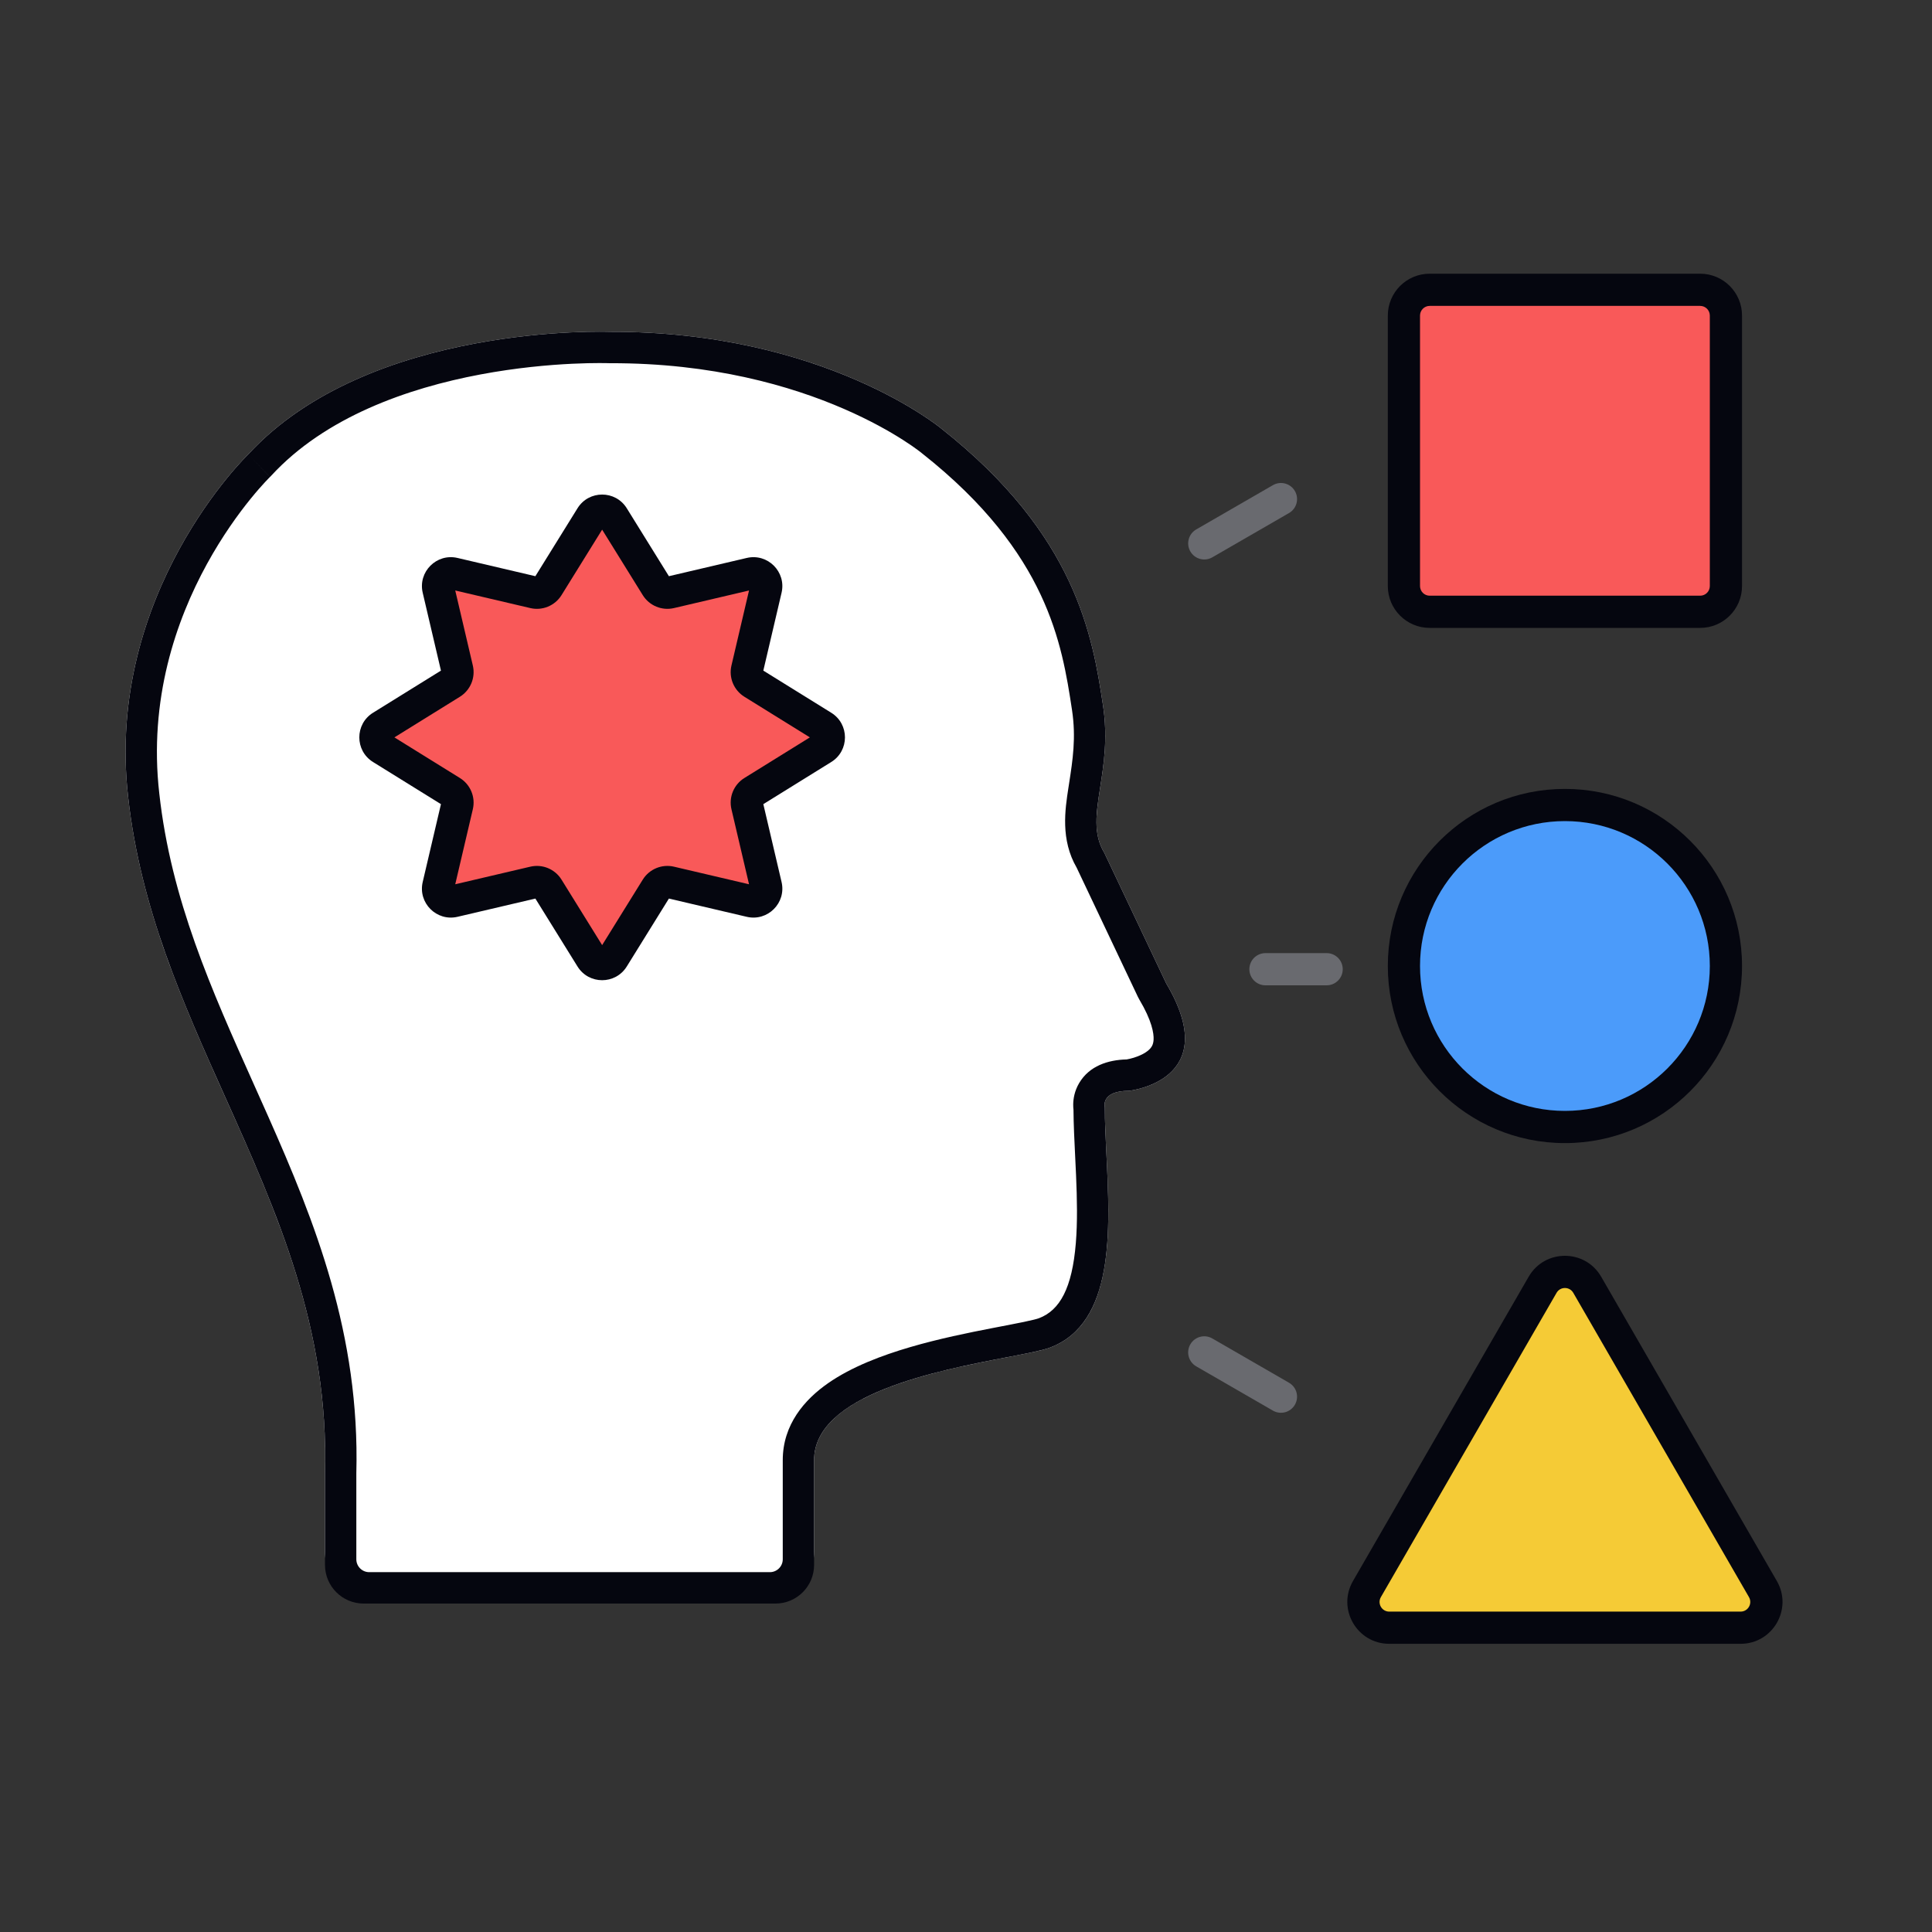
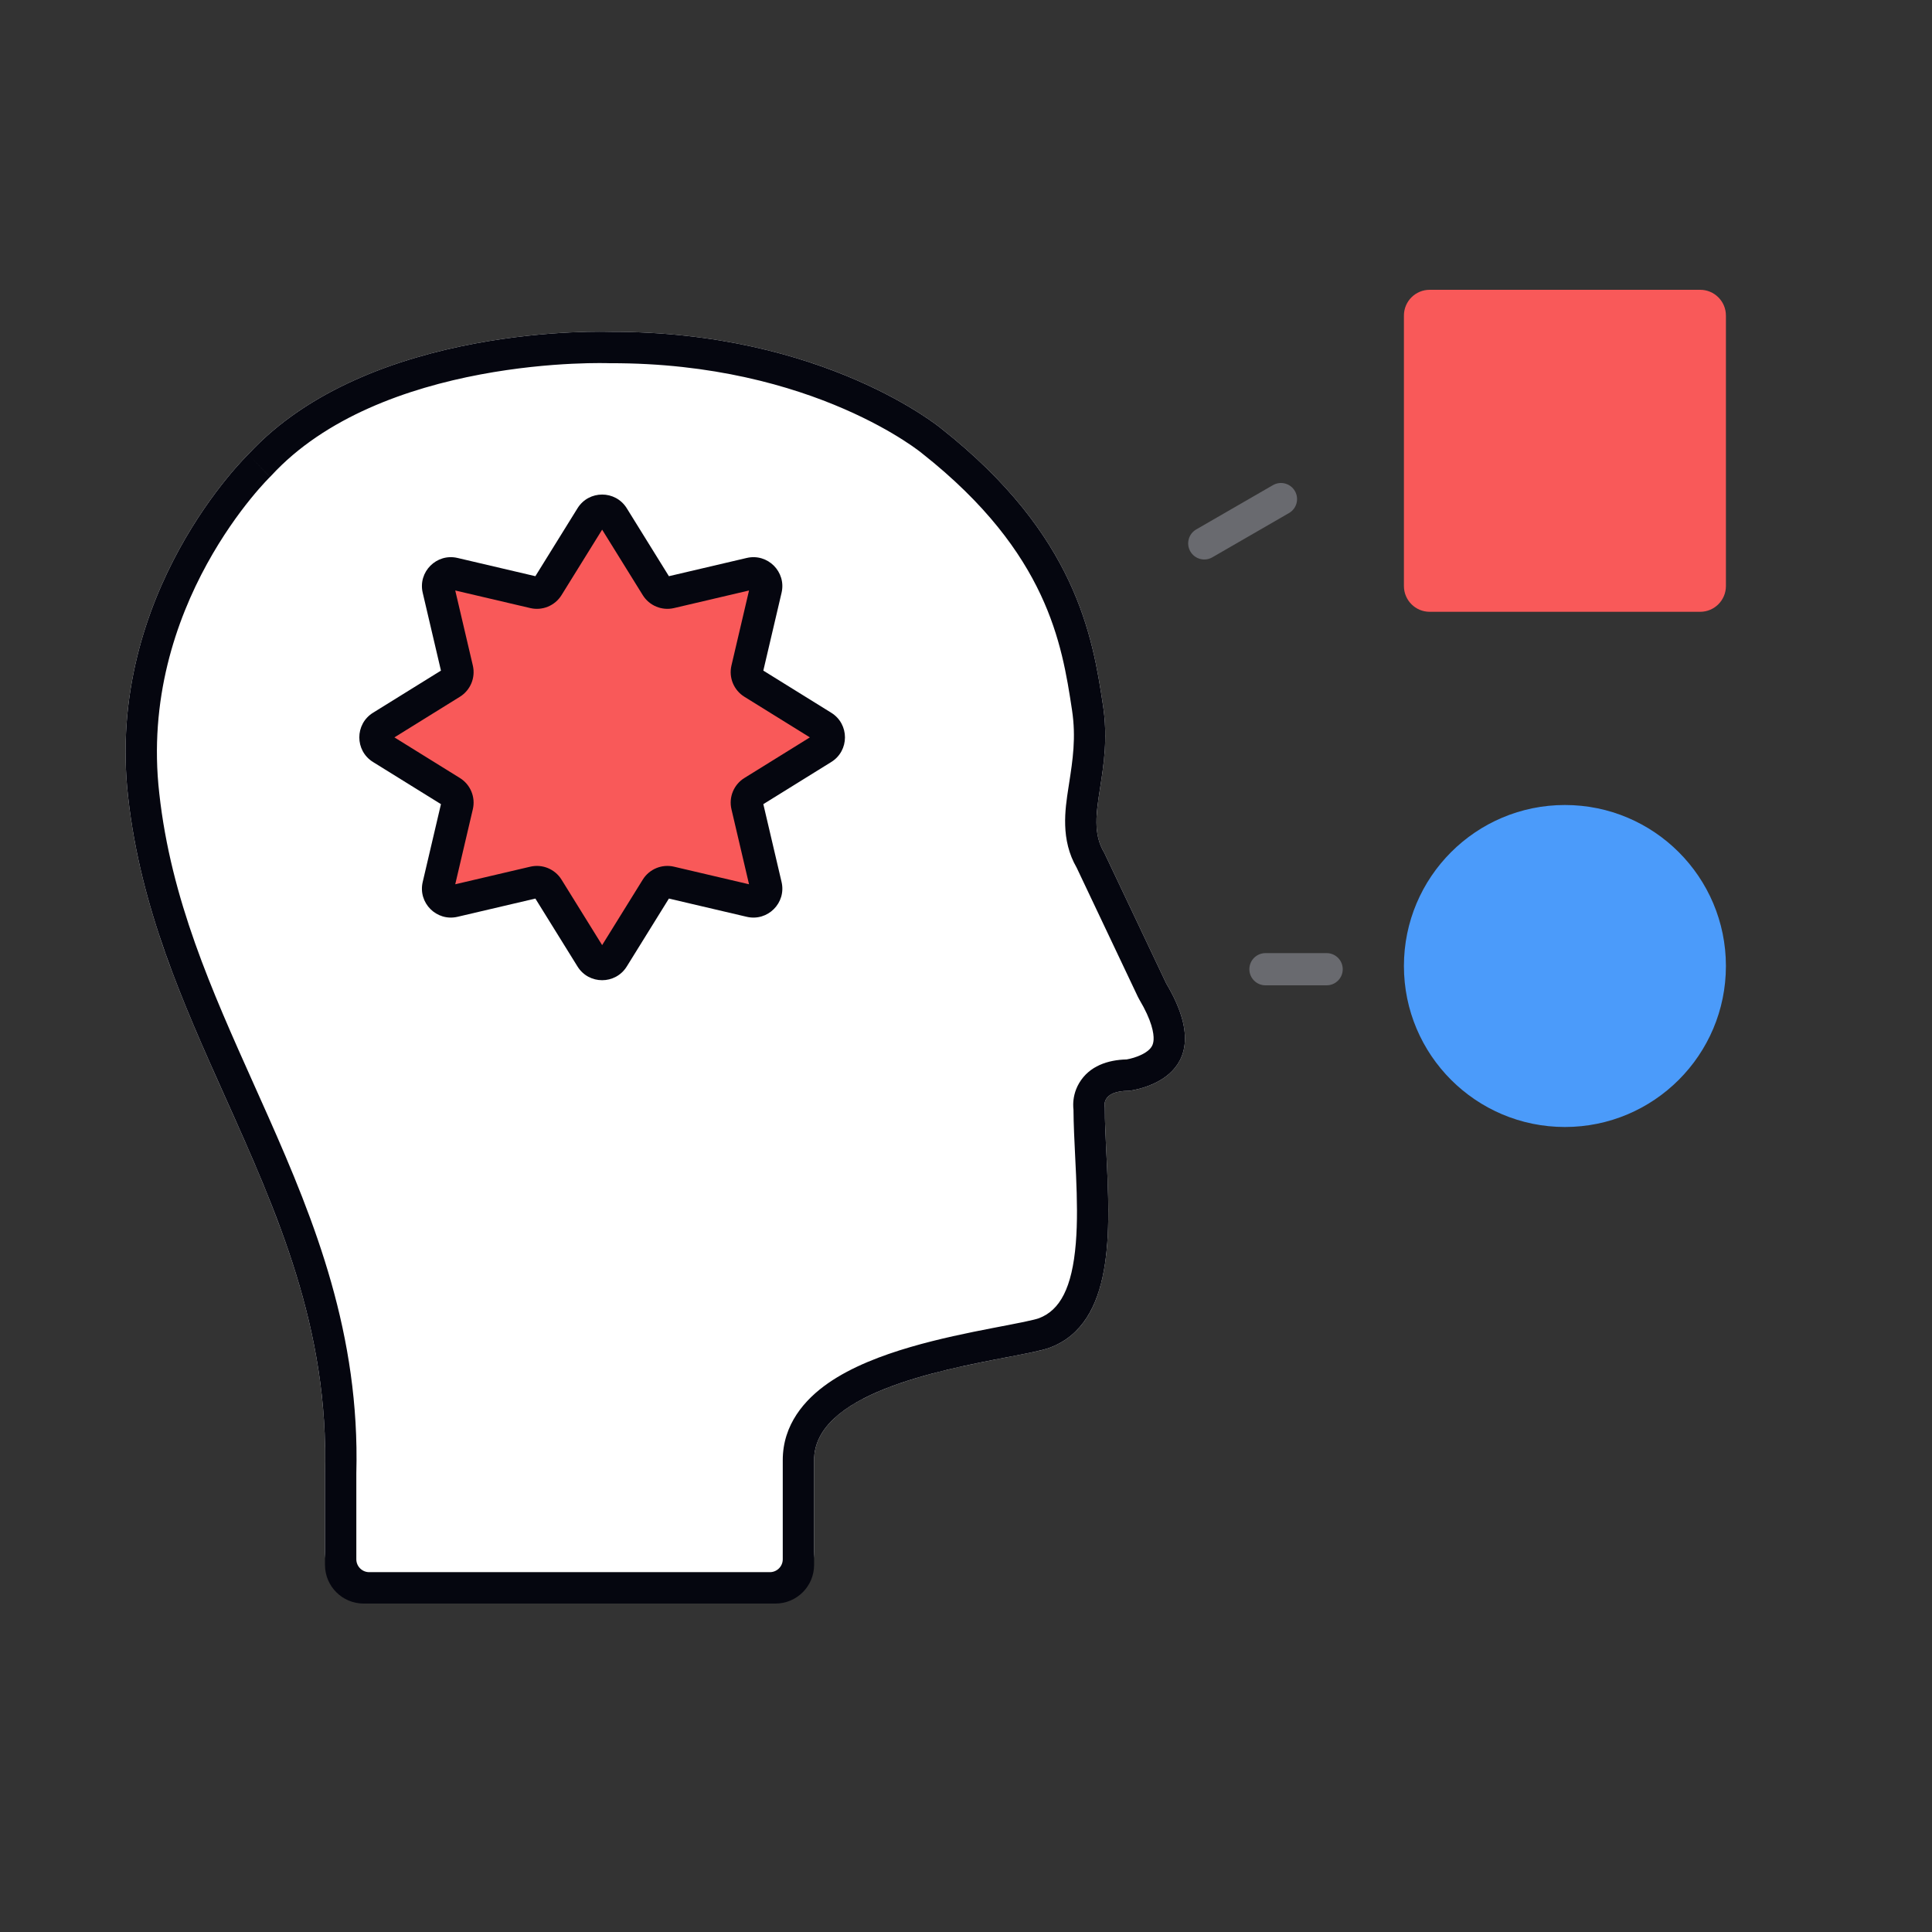
<svg xmlns="http://www.w3.org/2000/svg" width="600" height="600" viewBox="0 0 600 600" fill="none">
  <rect x="0" y="0" width="600" height="600" fill="#333333" stroke="none" />
  <path d="M436 98C436 93.582 439.582 90 444 90H528C532.418 90 536 93.582 536 98V182C536 186.418 532.418 190 528 190H444C439.582 190 436 186.418 436 182V98Z" fill="#F95959" />
-   <path fill-rule="evenodd" clip-rule="evenodd" d="M431 98C431 90.82 436.82 85 444 85H528C535.18 85 541 90.82 541 98V182C541 189.18 535.18 195 528 195H444C436.82 195 431 189.18 431 182V98ZM444 95C442.343 95 441 96.343 441 98V182C441 183.657 442.343 185 444 185H528C529.657 185 531 183.657 531 182V98C531 96.343 529.657 95 528 95H444Z" fill="#05060F" />
  <path d="M77.098 141.099C114.813 100.119 189.413 103.046 189.413 103.046C256.139 102.837 292.403 133.153 292.403 133.153C334.262 166.188 339.317 197.651 342.551 219.086C345.785 240.521 336.272 253.901 342.965 264.875L362.186 305.422C380.19 335.657 350.631 338.759 350.631 338.759C341.68 338.759 343.11 343.901 343.11 343.901C343.11 368.391 350.631 409.247 326.08 418.512C315.285 422.586 252.823 427.336 252.823 453.466V482C252.823 490.837 245.66 498 236.823 498H116.929C108.092 498 100.929 490.837 100.929 482V457.438C103.165 375.805 48.289 324.291 39.798 247.521C32.545 183.96 77.098 141.099 77.098 141.099Z" fill="white" />
  <path fill-rule="evenodd" clip-rule="evenodd" d="M83.852 148.121C83.989 147.988 84.122 147.852 84.252 147.711C100.991 129.522 126.573 120.541 149.192 116.291C160.336 114.196 170.382 113.32 177.636 112.97C181.255 112.796 184.159 112.753 186.134 112.753C187.121 112.753 187.874 112.764 188.366 112.774C188.613 112.779 188.793 112.784 188.906 112.787C188.962 112.789 189.001 112.79 189.022 112.791L189.033 112.791L189.037 112.792L189.04 112.792C189.174 112.797 189.309 112.799 189.444 112.799C221.294 112.699 245.719 119.879 262.064 126.971C270.245 130.521 276.408 134.052 280.462 136.643C282.489 137.938 283.986 138.997 284.941 139.703C285.419 140.056 285.762 140.32 285.967 140.482C286.069 140.563 286.138 140.618 286.172 140.645C286.18 140.652 286.186 140.657 286.19 140.66L286.189 140.66L286.181 140.653L286.176 140.648C286.182 140.653 286.188 140.658 286.194 140.663C286.256 140.715 286.319 140.766 286.382 140.816C306.22 156.472 316.951 171.427 323.158 184.627C329.406 197.914 331.324 209.909 332.929 220.544C334.218 229.085 333.14 236.043 332.029 243.217C331.967 243.616 331.905 244.016 331.843 244.418L331.799 244.701C330.76 251.453 329.326 260.769 334.369 269.468L353.396 309.607C353.528 309.885 353.672 310.156 353.83 310.42C357.766 317.031 358.359 320.951 358.258 322.872C358.175 324.445 357.613 325.325 356.713 326.123C355.584 327.124 353.906 327.929 352.122 328.476C351.292 328.73 350.573 328.888 350.089 328.978C350.011 328.992 349.941 329.005 349.878 329.016C344.075 329.161 338.3 331.026 335.146 336.352C333.675 338.835 333.316 341.272 333.296 342.981C333.288 343.611 333.326 344.178 333.381 344.663C333.407 349.151 333.656 354.188 333.904 359.195C334 361.15 334.097 363.1 334.18 365.011C334.498 372.356 334.645 379.54 334.103 386.114C332.96 399.997 329.167 406.926 322.651 409.385C322.11 409.589 320.665 409.978 317.853 410.563C315.92 410.966 313.703 411.391 311.177 411.876C310.24 412.056 309.259 412.244 308.235 412.442C300.834 413.874 291.629 415.737 282.677 418.356C273.855 420.936 264.522 424.459 257.209 429.537C249.859 434.641 243.092 442.424 243.092 453.466V484.247C243.092 486.456 241.301 488.247 239.092 488.247H114.661C112.451 488.247 110.661 486.456 110.661 484.247V457.571C111.81 414.473 97.836 379.501 83.278 346.692C81.816 343.397 80.351 340.129 78.894 336.878C65.664 307.364 53.11 279.357 49.471 246.446L49.467 246.413C46.134 217.208 54.679 192.641 64.257 175.171C69.04 166.449 74.033 159.589 77.803 154.94C79.684 152.619 81.251 150.861 82.321 149.71C82.855 149.135 83.264 148.712 83.525 148.448C83.655 148.315 83.748 148.223 83.802 148.17C83.828 148.144 83.845 148.128 83.851 148.122L83.848 148.124L83.852 148.121ZM83.843 148.13L83.847 148.126L83.848 148.124C83.846 148.126 83.844 148.128 83.843 148.13ZM77.098 141.099C83.838 148.135 83.84 148.132 83.843 148.13C83.841 148.131 83.839 148.133 83.838 148.135L77.098 141.099ZM189.413 103.046C189.413 103.046 114.813 100.119 77.098 141.099C77.098 141.099 32.545 183.96 39.798 247.521C43.617 282.045 56.816 311.461 69.983 340.806C86.095 376.715 102.16 412.516 100.929 457.438V486C100.929 492.627 106.302 498 112.929 498H240.823C247.451 498 252.823 492.627 252.823 486V453.466C252.823 433.002 291.135 425.651 312.935 421.469C318.97 420.311 323.74 419.396 326.08 418.512C346.204 410.918 344.78 382.099 343.612 358.465C343.355 353.266 343.11 348.317 343.11 343.901C343.11 343.901 341.68 338.759 350.631 338.759C350.631 338.759 380.19 335.657 362.186 305.422L342.965 264.875C339.413 259.051 340.426 252.55 341.674 244.527C342.779 237.431 344.069 229.146 342.551 219.086C339.317 197.651 334.262 166.188 292.403 133.153C292.403 133.153 256.139 102.837 189.413 103.046Z" fill="#05060F" />
  <path d="M536 300C536 327.614 513.614 350 486 350C458.386 350 436 327.614 436 300C436 272.386 458.386 250 486 250C513.614 250 536 272.386 536 300Z" fill="#4B9BFA" />
-   <path fill-rule="evenodd" clip-rule="evenodd" d="M486 255C461.147 255 441 275.147 441 300C441 324.853 461.147 345 486 345C510.853 345 531 324.853 531 300C531 275.147 510.853 255 486 255ZM431 300C431 269.624 455.624 245 486 245C516.376 245 541 269.624 541 300C541 330.376 516.376 355 486 355C455.624 355 431 330.376 431 300Z" fill="#05060F" />
-   <path d="M479.072 399C482.151 393.667 489.849 393.667 492.928 399L547.488 493.5C550.567 498.833 546.718 505.5 540.56 505.5H431.441C425.282 505.5 421.433 498.833 424.512 493.5L479.072 399Z" fill="#F5CB36" />
-   <path fill-rule="evenodd" clip-rule="evenodd" d="M474.742 396.5C479.745 387.833 492.255 387.833 497.258 396.5L551.818 491C556.822 499.667 550.567 510.5 540.56 510.5H431.44C421.433 510.5 415.178 499.667 420.182 491L474.742 396.5ZM488.598 401.5C487.443 399.5 484.557 399.5 483.402 401.5L428.842 496C427.688 498 429.131 500.5 431.44 500.5H540.56C542.869 500.5 544.312 498 543.158 496L488.598 401.5Z" fill="#05060F" />
  <path fill-rule="evenodd" clip-rule="evenodd" d="M388 301C388 298.239 390.239 296 393 296L412 296C414.761 296 417 298.239 417 301C417 303.761 414.761 306 412 306L393 306C390.239 306 388 303.761 388 301Z" fill="#696A6F" />
  <path fill-rule="evenodd" clip-rule="evenodd" d="M369.67 171.25C368.289 168.859 369.109 165.801 371.5 164.42L395.316 150.67C397.707 149.289 400.765 150.109 402.146 152.5C403.527 154.892 402.707 157.949 400.316 159.33L376.5 173.08C374.109 174.461 371.051 173.642 369.67 171.25Z" fill="#696A6F" />
-   <path fill-rule="evenodd" clip-rule="evenodd" d="M402.143 436.25C403.523 433.859 402.704 430.801 400.312 429.42L376.497 415.67C374.105 414.289 371.047 415.109 369.667 417.5C368.286 419.892 369.105 422.949 371.497 424.33L395.312 438.08C397.704 439.461 400.762 438.642 402.143 436.25Z" fill="#696A6F" />
  <path d="M183.601 160.48C185.165 157.958 188.835 157.958 190.399 160.48L203.864 182.188C204.769 183.647 206.504 184.366 208.176 183.974L233.047 178.145C235.937 177.468 238.532 180.063 237.854 182.953L232.026 207.824C231.634 209.495 232.353 211.231 233.812 212.136L255.52 225.601C258.042 227.165 258.042 230.835 255.52 232.399L233.812 245.864C232.353 246.769 231.634 248.504 232.026 250.176L237.854 275.047C238.532 277.937 235.937 280.532 233.047 279.854L208.176 274.026C206.504 273.634 204.769 274.353 203.864 275.812L190.399 297.52C188.835 300.042 185.165 300.042 183.601 297.52L170.136 275.812C169.231 274.353 167.495 273.634 165.824 274.026L140.953 279.854C138.063 280.532 135.468 277.937 136.145 275.047L141.974 250.176C142.366 248.504 141.647 246.769 140.188 245.864L118.48 232.399C115.958 230.835 115.958 227.165 118.48 225.601L140.188 212.136C141.647 211.231 142.366 209.495 141.974 207.824L136.145 182.953C135.468 180.063 138.063 177.468 140.953 178.145L165.824 183.974C167.495 184.366 169.231 183.647 170.136 182.188L183.601 160.48Z" fill="#F95959" />
  <path fill-rule="evenodd" clip-rule="evenodd" d="M179.352 157.844C182.872 152.17 191.128 152.17 194.648 157.844L207.734 178.942L231.906 173.277C238.408 171.754 244.246 177.592 242.722 184.093L237.058 208.265L258.155 221.352C263.83 224.872 263.83 233.128 258.155 236.648L237.058 249.734L242.722 273.906C244.246 280.408 238.408 286.246 231.906 284.722L207.734 279.058L194.648 300.155C191.128 305.83 182.872 305.83 179.352 300.155L166.265 279.058L142.093 284.722C135.592 286.246 129.754 280.408 131.277 273.906L136.942 249.734L115.844 236.648C110.17 233.128 110.17 224.872 115.844 221.352L136.942 208.265L131.277 184.093C129.754 177.592 135.592 171.754 142.093 173.277L166.265 178.942L179.352 157.844ZM187 164.486L174.385 184.824C172.348 188.106 168.444 189.724 164.683 188.842L141.381 183.381L146.842 206.683C147.724 210.444 146.106 214.348 142.824 216.385L122.486 229L142.824 241.615C146.106 243.651 147.724 247.556 146.842 251.317L141.381 274.618L164.683 269.158C168.444 268.276 172.348 269.893 174.385 273.176L187 293.514L199.615 273.176C201.651 269.893 205.556 268.276 209.317 269.158L232.618 274.618L227.158 251.317C226.276 247.556 227.893 243.651 231.176 241.615L251.514 229L231.176 216.385C227.893 214.348 226.276 210.444 227.158 206.683L232.618 183.381L209.317 188.842C205.556 189.724 201.651 188.106 199.615 184.824L187 164.486Z" fill="#05060F" />
</svg>